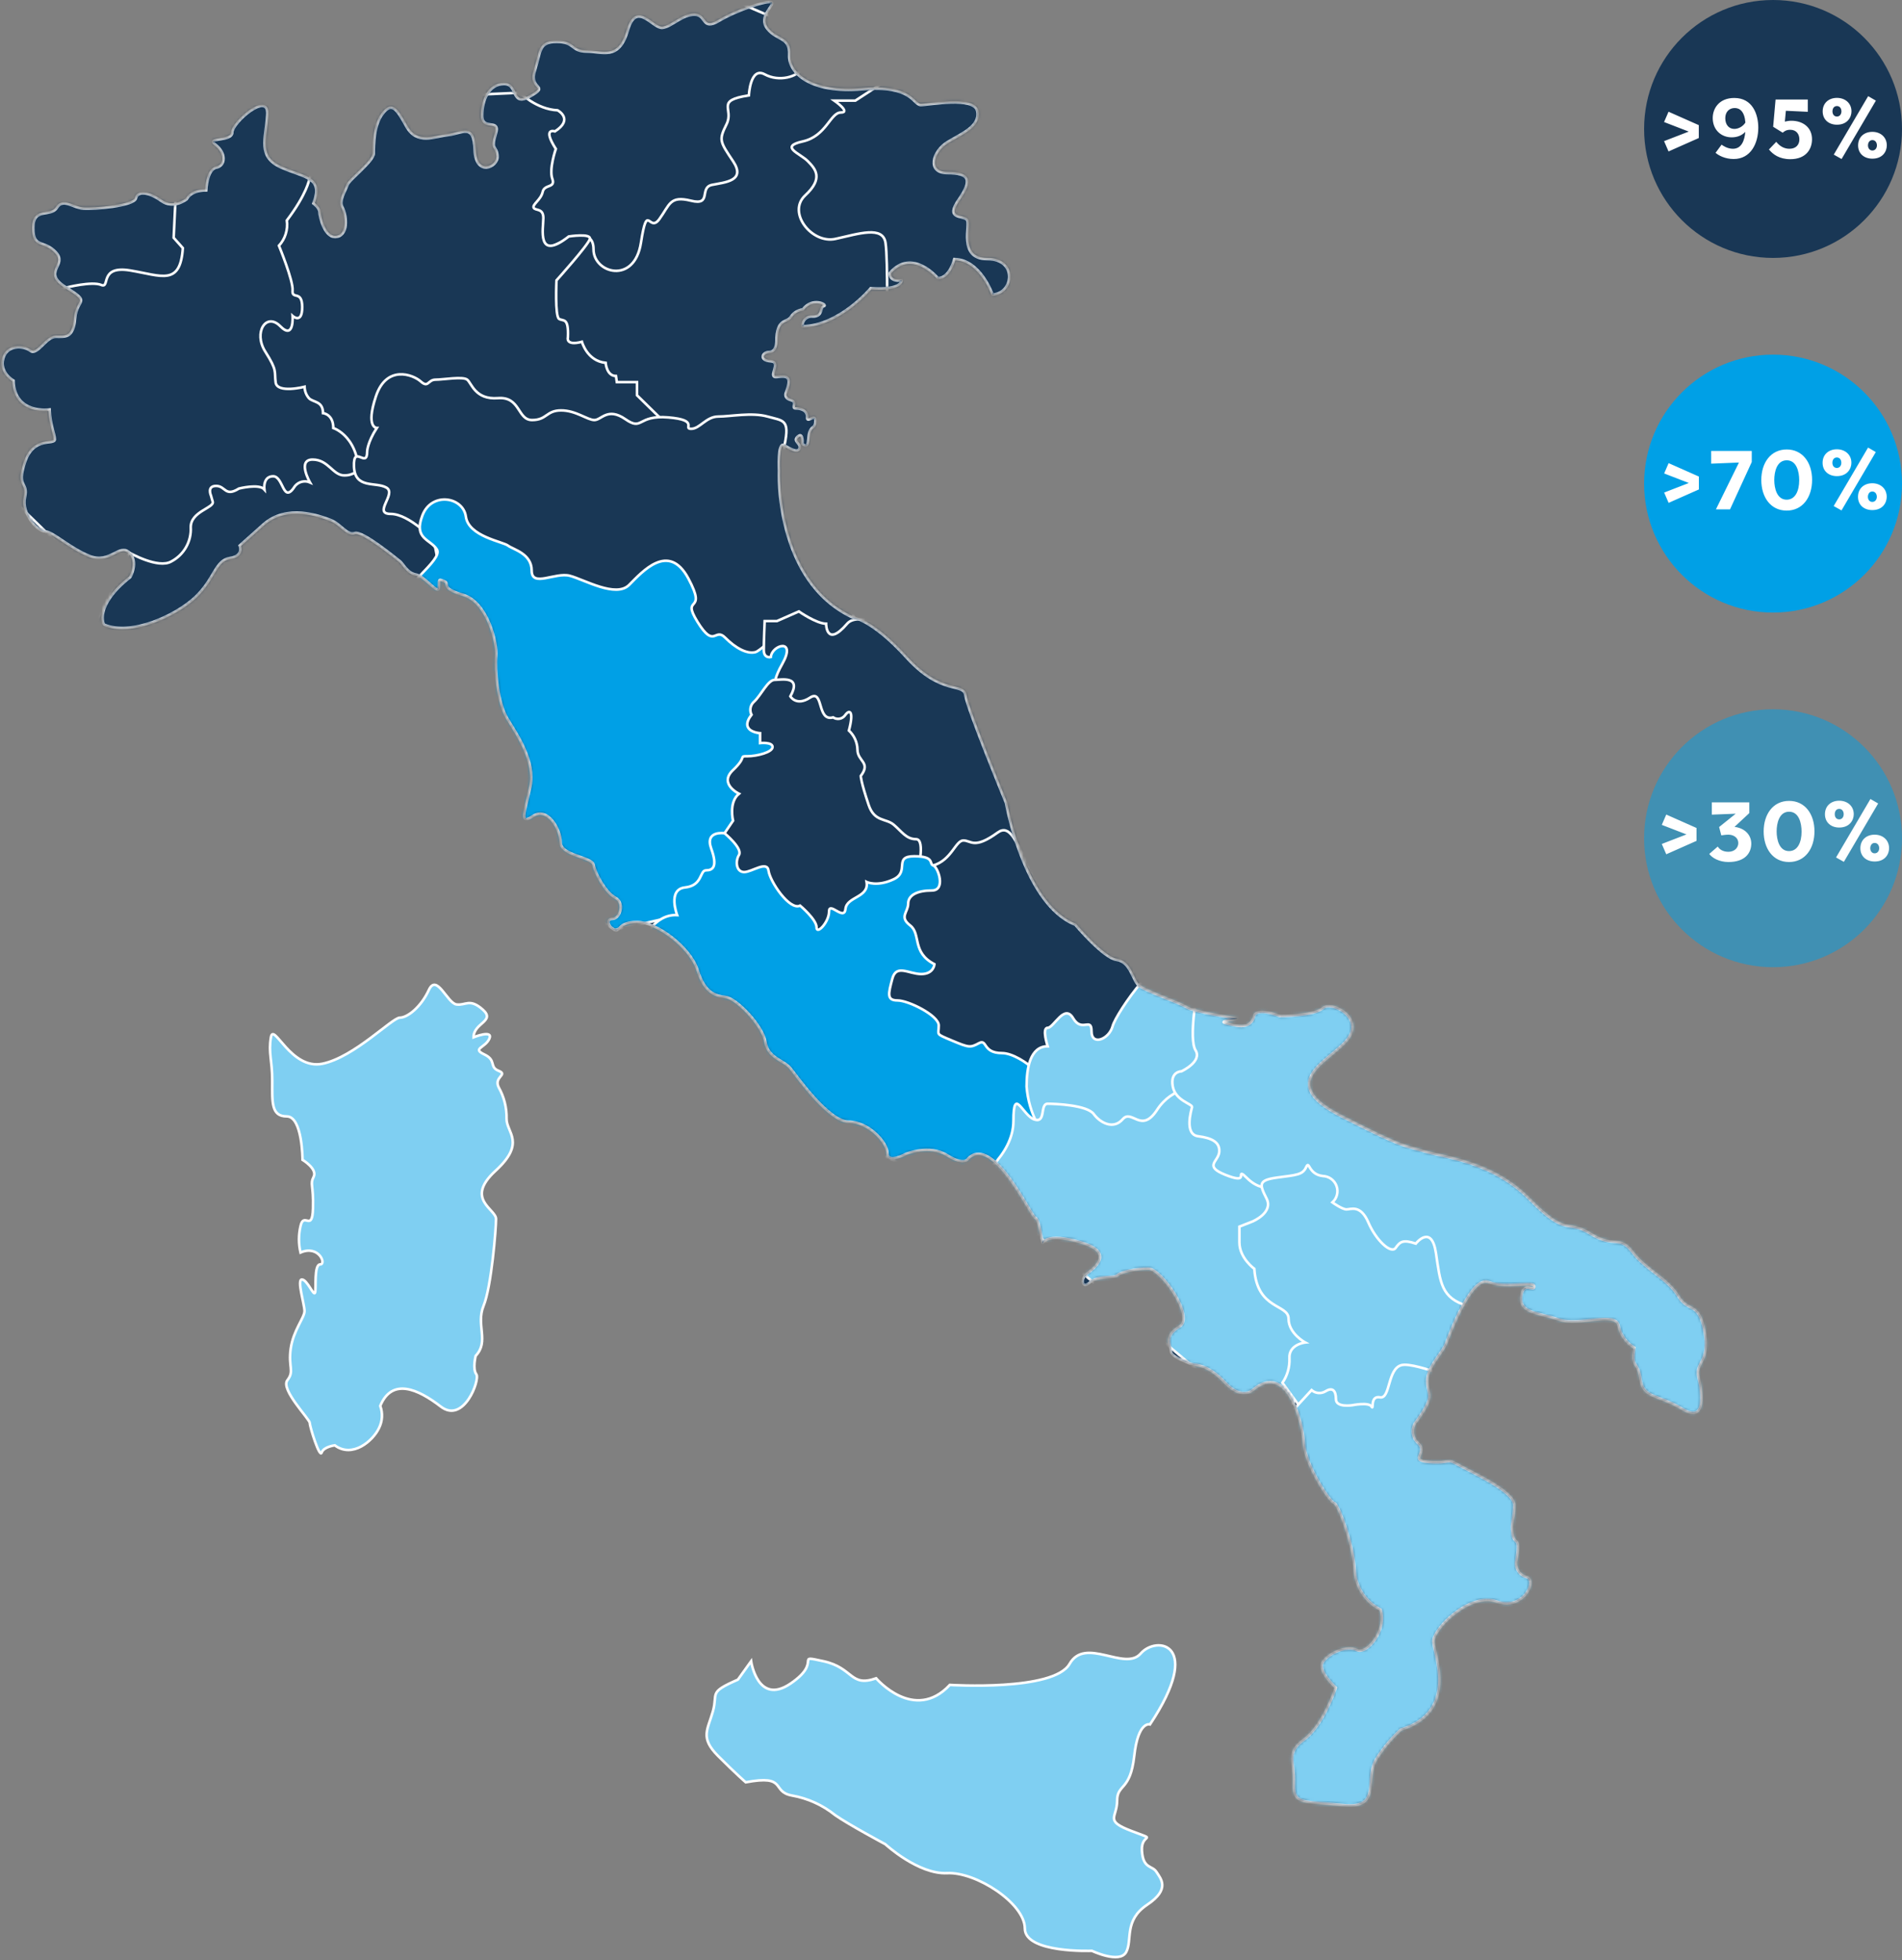
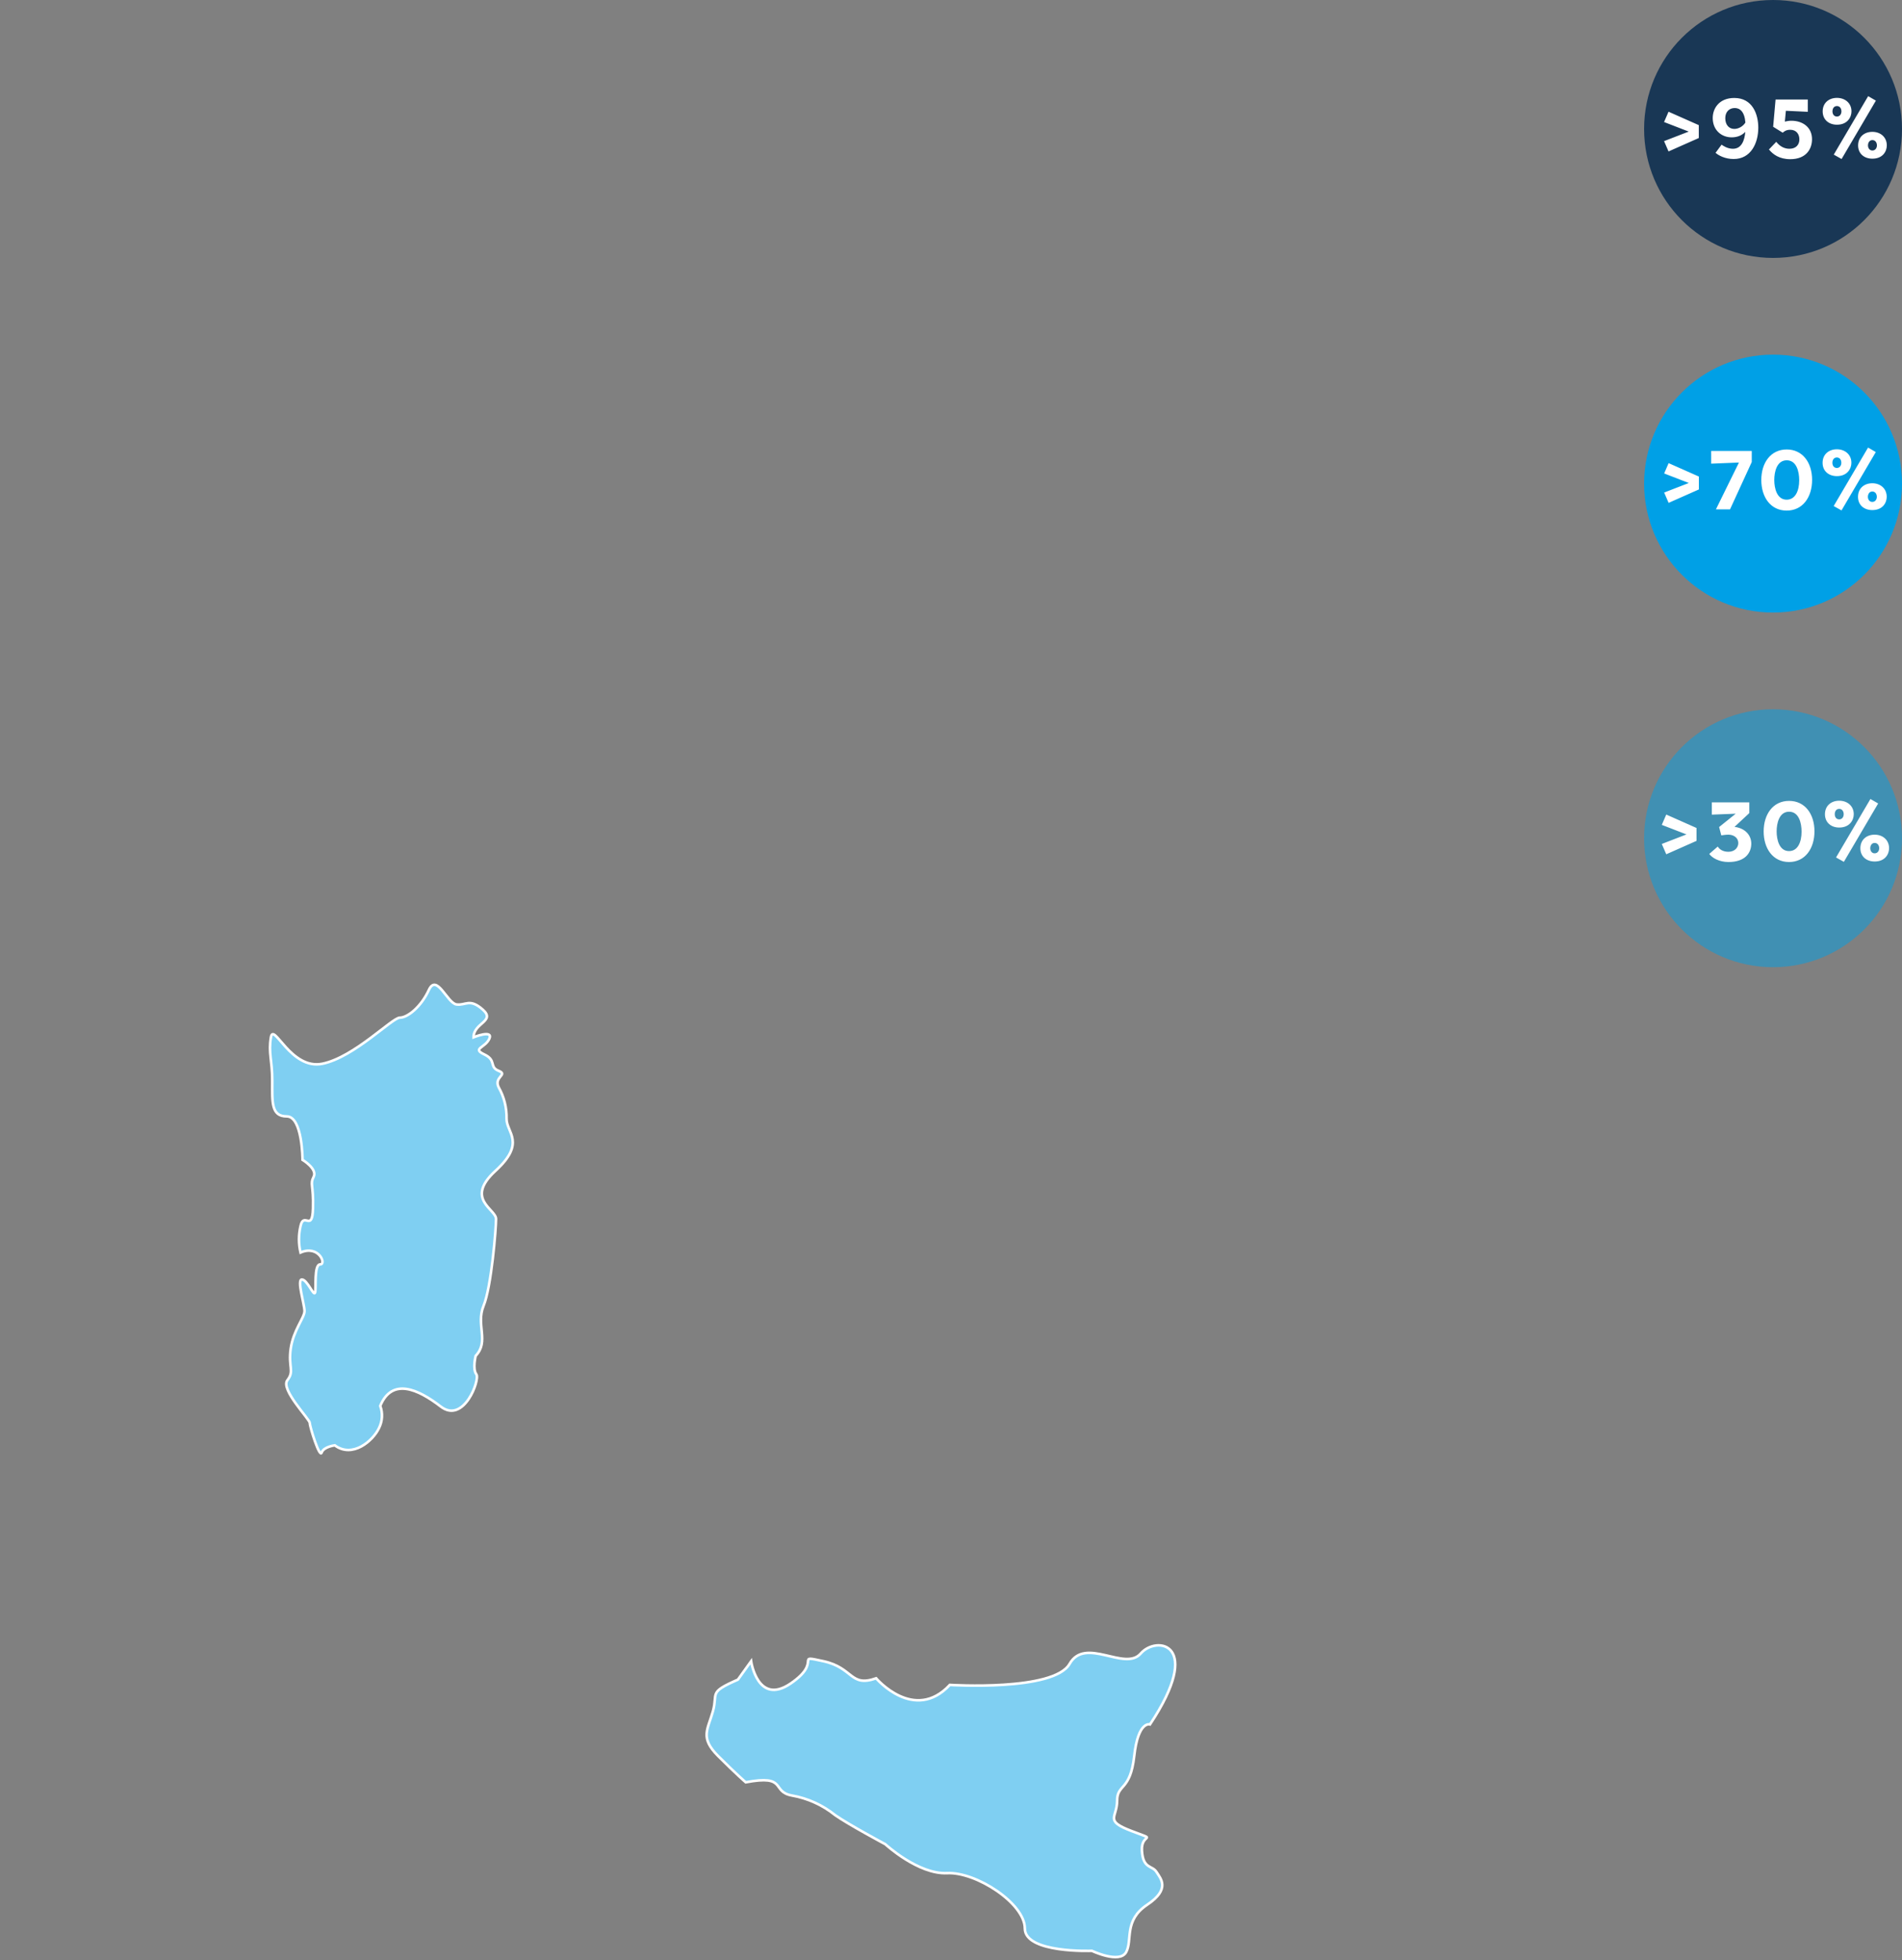
<svg xmlns="http://www.w3.org/2000/svg" xmlns:xlink="http://www.w3.org/1999/xlink" width="590px" height="608px" viewBox="0 0 590 608" version="1.1">
  <rect x="0" y="0" width="590" height="608" fill="#808080" stroke="none" />
  <title>Group 12</title>
  <defs>
-     <path d="M32.224,193.728 C32.224,193.728 29.024,188.016 40.384,179.024 C40.384,179.024 43.12,174.4 40.112,171.408 C37.104,168.416 34.128,174.944 27.872,172.496 C21.616,170.048 16.432,164.864 13.984,164.864 C11.536,164.864 6.64,159.424 7.728,154.256 C8.816,149.088 5.008,151.536 7.728,143.36 C10.448,135.184 16.976,138.192 16.976,136.288 C16.976,134.384 15.616,132.208 15.376,127.04 C15.376,127.04 4.496,128.64 4.176,118.048 C4.176,118.048 -0.176,115.6 0.976,111.248 C2.128,106.896 7.232,107.168 9.408,108.8 C11.584,110.432 14.304,104.448 17.296,104.448 C20.288,104.448 22.752,104.992 23.296,98.72 C23.84,92.448 28.464,94.096 20.576,89.2 C12.688,84.304 21.12,82.4 17.376,78.304 C13.632,74.208 10.304,77.216 10.304,70.688 C10.304,64.16 15.744,67.488 17.648,64.432 C19.552,61.376 22.56,64.432 25.824,64.704 C29.088,64.976 41.616,63.888 42.16,61.504 C42.704,59.12 46.24,59.584 50.048,62.32 C53.856,65.056 57.936,61.776 57.936,61.776 C57.936,61.776 59.024,59.04 63.936,59.04 C63.936,59.04 64.208,52.512 67.136,51.968 C70.064,51.424 70.128,47.344 66.864,44.896 C63.6,42.448 72.032,44.08 72.032,41.088 C72.032,38.096 83.472,28.016 82.928,35.632 C82.384,43.248 79.856,48.64 87.152,51.904 C94.448,55.168 100.48,54.896 97.216,63.104 C97.216,63.104 99.12,64.464 99.12,65.824 C99.12,67.184 100.72,74.256 104.576,73.44 C108.432,72.624 107.296,66.096 106.176,64.192 C105.056,62.288 107.264,59.008 107.776,57.376 C108.288,55.744 115.936,50.032 115.936,47.584 C115.936,45.136 115.936,38.864 118.656,35.328 C121.376,31.792 122.736,33.152 126.016,39.136 C129.296,45.12 134.72,42.336 139.072,41.872 C143.424,41.408 146.976,38.048 147.248,46.496 C147.52,54.944 154.592,51.936 154.32,48.4 C154.048,44.864 152.144,46.8 153.776,41.6 C155.408,36.4 149.552,40.752 149.552,35.84 C149.552,30.928 151.728,26.048 156.352,26.048 C160.976,26.048 158.256,33.392 164.512,29.856 C170.768,26.32 163.968,27.952 165.888,21.968 C167.808,15.984 166.976,12.976 172.688,12.976 C178.4,12.976 177.04,15.968 181.936,15.968 C186.832,15.968 192.016,18.96 194.736,9.44 C197.456,-0.08 202.624,9.168 205.616,8.624 C208.608,8.08 211.616,4.544 215.424,4.544 C219.232,4.544 217.6,9.712 223.04,6.448 C228.48,3.184 238.288,-0.08 239.376,0.736 C240.464,1.552 235.024,5.088 238.016,8.896 C241.008,12.704 245.088,11.344 244.816,17.056 C244.544,22.768 251.632,29.04 267.408,27.68 C283.184,26.32 283.2,32.576 285.648,32.576 C288.096,32.576 302.256,29.808 303.152,34.48 C304.048,39.152 298.528,41.296 293.904,44.08 C289.28,46.864 287.36,53.68 293.904,53.68 C300.448,53.68 301.792,55.584 297.44,61.856 C293.088,68.128 298.528,66.752 299.888,68.112 C301.248,69.472 296.896,80.352 306.288,80.352 C315.68,80.352 314.448,90.976 307.888,91.376 C307.888,91.376 304.208,80.56 296.048,80.352 C296.048,80.352 294.608,86.272 290.944,86.272 C290.944,86.272 282.944,76.672 276.032,84.672 C276.032,84.672 275.632,87.536 279.712,86.928 C279.712,86.928 279.92,90.128 270.112,89.376 C270.112,89.376 260.512,101.008 248.88,101.216 C248.834,100.366 249.161,99.539 249.777,98.951 C250.392,98.364 251.233,98.075 252.08,98.16 C255.552,98.16 254.128,95.296 255.552,94.96 C256.976,94.624 252.08,91.904 249.024,95.984 C247.526,96.159 246.18,96.984 245.344,98.24 C244.128,100.272 240.864,98.432 240.864,105.984 C240.864,105.984 240.864,109.184 238.608,109.184 C236.352,109.184 235.408,111.824 239.024,112.032 C242.64,112.24 237.792,117.344 241.056,116.928 C244.32,116.512 245.76,116.736 243.712,122.032 C243.712,122.032 243.168,123.536 245.312,124.08 C247.456,124.624 245.312,126.672 246.816,126.672 C248.32,126.672 250.496,127.216 250.352,129.392 C250.208,131.568 252.944,128.032 252.944,130.48 C252.944,132.928 251.856,131.968 251.168,133.872 C250.48,135.776 251.168,139.6 248.864,137.696 C248.864,137.696 249.264,133.872 247.488,135.376 C245.712,136.88 248.592,137.552 248.032,139.056 C247.472,140.56 245.312,139.328 243.232,138.096 C241.152,136.864 241.632,146 241.632,146 C241.632,146 240.128,180.016 264.352,191.456 C264.352,191.456 270.352,192 281.232,203.968 C292.112,215.936 298.928,211.6 299.472,215.68 C300.016,219.76 312.064,249.008 312.064,249.008 C312.064,249.008 317.552,280.56 333.552,286.816 C333.552,286.816 342.256,297.168 346.352,297.712 C350.448,298.256 351.248,303.424 352.896,305.328 C354.544,307.232 366.224,311.056 368.128,312.416 C370.032,313.776 383.92,315.952 383.92,315.952 C383.92,315.952 377.664,316.768 380.112,317.312 C382.56,317.856 388,320.032 389.088,314.864 C389.088,314.864 389.904,312.416 396.992,315.136 C396.992,315.136 407.6,315.136 410.32,312.688 C413.04,310.24 423.392,315.68 417.952,322.48 C412.512,329.28 395.36,335.552 416.048,346.16 C436.736,356.768 435.648,355.152 441.648,357.056 C447.648,358.96 462.88,360.048 474.576,372.016 C486.272,383.984 486.016,378.016 493.36,382.64 C500.704,387.264 502.352,382.912 506.432,388.352 C510.512,393.792 517.312,396.528 520.592,401.968 C523.872,407.408 526.848,403.328 528.752,412.848 C530.656,422.368 525.76,422.656 526.848,427.008 C527.936,431.36 529.568,441.712 521.952,437.088 C514.336,432.464 509.696,433.808 508.88,427.824 C508.064,421.84 505.888,424.624 506.976,418.032 C504.454,416.555 502.675,414.078 502.08,411.216 C501.264,406.592 489.824,411.488 483.568,409.312 C477.312,407.136 471.312,407.408 471.856,402.24 C472.4,397.072 475.936,400.88 475.936,399.04 C475.936,397.2 467.232,399.856 461.792,397.68 C456.352,395.504 449.536,414.288 448.448,417.008 C447.36,419.728 442.464,424.352 442.736,428.704 C443.008,433.056 445.184,432.784 439.536,440.688 C438.667,441.624 438.208,442.868 438.259,444.145 C438.31,445.421 438.867,446.624 439.808,447.488 C443.344,450.688 436.608,452.928 443.344,453.472 C450.08,454.016 448.512,452.112 452.32,454.288 C456.128,456.464 469.744,462.464 469.744,466.816 C469.744,471.168 468.656,471.984 469.2,475.792 C469.744,479.6 471.92,475.792 470.288,484.512 C470.109,486.621 471.451,488.561 473.488,489.136 C477.04,489.952 472.672,499.76 464.24,496.768 C455.808,493.776 444.368,505.472 444.64,509.28 C444.912,513.088 452.528,531.056 434.56,536.48 C431.764,539.075 429.298,542.004 427.216,545.2 C422.864,551.456 429.12,561.2 416.608,559.904 C404.096,558.608 401.088,559.904 401.36,553.088 C401.632,546.272 398.64,543.84 404.56,539.488 C410.48,535.136 414.352,523.488 414.352,523.488 C414.352,523.488 408.64,518.32 410.272,515.584 C411.904,512.848 417.904,510.144 420.896,511.776 C423.888,513.408 430.416,505.52 428.24,499.264 C423.631,496.945 420.589,492.364 420.24,487.216 C419.824,478.64 414.928,466.192 413.84,466.192 C412.752,466.192 404.864,454.544 404.448,447.6 C404.032,440.656 399.136,422.288 388.736,431.072 C388.736,431.072 385.264,434.544 379.952,428.816 C374.64,423.088 370.352,423.312 370.352,423.312 C370.352,423.312 363.408,421.264 363.216,419.232 C363.024,417.2 360.96,414.336 365.856,411.472 C370.752,408.608 360.144,393.504 356.256,393.504 C352.368,393.504 347.68,394.528 346.656,395.552 C345.632,396.576 340.528,395.552 338.08,397.792 C335.632,400.032 335.024,396.768 337.056,395.136 C339.088,393.504 346.24,388.608 335.216,385.344 C324.192,382.08 323.376,385.744 323.376,385.744 C323.376,385.744 322.368,377.984 321.136,377.744 C319.904,377.504 308.064,351.6 300.336,359.36 C300.336,359.36 299.312,361.808 293.792,358.336 C288.272,354.864 280.992,357.936 280.992,357.936 C280.992,357.936 275.28,361.136 275.28,357.728 C275.28,354.32 269.36,347.936 263.232,347.936 C257.104,347.936 247.152,333.808 245.168,331.328 C243.184,328.848 238.224,328.272 237.408,323.168 C236.592,318.064 228.416,309.68 225.152,309.28 C221.888,308.88 218.624,308.048 216.368,300.912 C214.112,293.776 203.712,286 197.6,286 C191.488,286 192.496,289.2 190.656,288.448 C188.816,287.696 187.792,284.992 190.032,284.992 C192.272,284.992 193.92,280.08 190.848,278.448 C187.776,276.816 184.528,270.688 184.112,268.24 C183.696,265.792 173.904,265.392 173.904,261.296 C173.904,257.2 169.824,250.096 165.328,253.136 C160.832,256.176 162.88,251.712 164.512,243.952 C166.144,236.192 160.432,227.952 157.376,222.928 C154.32,217.904 153.488,207.408 153.904,203.52 C154.32,199.632 151.248,186.784 143.696,184.544 C136.144,182.304 139.824,181.072 137.776,180.256 C135.728,179.44 136.352,179.84 136.176,182.288 C136,184.736 131.68,178.624 129.024,178.208 C126.368,177.792 124.944,174.736 124.128,174.128 C123.312,173.52 112.496,164.528 110.048,165.344 C107.6,166.16 105.76,162.496 102.48,161.264 C99.2,160.032 89.008,156.16 81.68,162.688 L74.352,169.232 C74.352,169.232 75.776,172.432 71.28,173.104 C66.784,173.776 66.592,179.504 60.672,185.152 C54.752,190.8 40.752,197.408 32.224,193.728 Z" id="path-1" />
-   </defs>
+     </defs>
  <g id="13.-Tecnologia" stroke="none" stroke-width="1" fill="none" fill-rule="evenodd">
    <g id="13.1_La-tecnologia-dei-servizi-EOLO" transform="translate(-388, -1814)">
      <g id="Group-6" transform="translate(223, 532)">
        <g id="Group-12" transform="translate(165, 1282)">
          <g id="Group-7" transform="translate(510, 0)">
            <circle id="Oval" fill="#193755" cx="40" cy="40" r="40" />
            <path d="M7.58,46.973 L16.967,42.813 L16.967,38.813 L7.58,34.653 L6.193,37.853 L13.847,40.813 L6.193,43.773 L7.58,46.973 Z M27.793,49.32 C33.047,49.32 35.42,44.52 35.42,39.587 C35.42,35.533 33.687,30.387 27.98,30.387 C23.367,30.387 21.287,33.533 21.287,36.6 C21.287,40.387 24.033,42.6 27.153,42.6 C29.02,42.6 30.407,41.933 31.393,40.893 C31.18,43.427 30.3,46.147 27.553,46.147 C25.847,46.147 24.46,45.187 24.033,44.867 L22.167,47.4 C23.073,48.2 25.073,49.32 27.793,49.32 Z M27.98,39.987 C26.3,39.987 25.18,38.68 25.18,36.653 C25.18,34.733 26.38,33.507 28.113,33.507 C29.66,33.507 31.153,34.547 31.42,38.013 C30.673,39.24 29.233,39.987 27.98,39.987 Z M45.34,49.373 C50.14,49.373 52.087,46.36 52.087,43.187 C52.087,39.427 49.153,37.453 45.687,37.453 C44.993,37.453 44.3,37.56 43.66,37.72 L43.98,34.36 L50.78,34.68 L50.78,30.867 L40.78,30.867 L40.033,39.32 L42.993,41.16 C43.393,40.813 44.033,40.253 45.313,40.253 C47.26,40.253 48.167,41.64 48.167,43.24 C48.167,44.787 47.207,46.147 45.073,46.147 C43.447,46.147 42.06,45.347 40.993,43.987 L38.727,46.36 C39.953,47.88 41.953,49.373 45.34,49.373 Z M61.26,49.32 L71.9,31.213 L69.5,29.827 L58.833,47.96 L61.26,49.32 Z M59.82,38.68 C63.073,38.68 64.327,36.36 64.327,34.547 C64.327,31.987 62.353,30.36 59.82,30.36 C57.287,30.36 55.393,31.96 55.393,34.547 C55.393,37.107 57.287,38.68 59.82,38.68 Z M59.82,36.147 C58.86,36.147 58.433,35.347 58.433,34.547 C58.433,33.693 58.86,32.893 59.82,32.893 C60.753,32.893 61.207,33.693 61.207,34.547 C61.207,35.347 60.753,36.147 59.82,36.147 Z M70.807,49.213 C74.06,49.213 75.287,46.92 75.287,45.107 C75.287,42.547 73.34,40.893 70.807,40.893 C68.273,40.893 66.38,42.493 66.38,45.107 C66.38,47.667 68.273,49.213 70.807,49.213 Z M70.807,46.68 C69.9,46.68 69.447,45.88 69.447,45.107 C69.447,44.28 69.9,43.453 70.807,43.453 C71.767,43.453 72.22,44.28 72.22,45.107 C72.22,45.88 71.74,46.68 70.807,46.68 Z" id="&gt;95%" fill="#FFFFFF" fill-rule="nonzero" />
          </g>
          <g id="Group-9" transform="translate(510, 110)">
            <circle id="Oval-Copy" fill="#00A0E6" cx="40" cy="40" r="40" />
            <path d="M7.607,45.973 L16.993,41.813 L16.993,37.813 L7.607,33.653 L6.22,36.853 L13.873,39.813 L6.22,42.773 L7.607,45.973 Z M26.647,48 L33.393,33.307 L33.393,29.867 L20.807,29.867 L20.807,33.813 L29.42,33.467 L22.273,48 L26.647,48 Z M44.22,48.373 C49.207,48.373 52.113,44.213 52.113,38.853 C52.113,33.493 49.18,29.413 44.247,29.413 C39.233,29.413 36.353,33.6 36.353,38.88 C36.353,44.16 39.207,48.373 44.22,48.373 Z M44.22,44.987 C41.207,44.987 40.38,41.467 40.38,38.88 C40.38,36.427 41.127,32.773 44.247,32.773 C47.287,32.773 48.113,36.267 48.113,38.96 C48.113,42.187 46.94,44.987 44.22,44.987 Z M61.233,48.32 L71.873,30.213 L69.473,28.827 L58.807,46.96 L61.233,48.32 Z M59.793,37.68 C63.047,37.68 64.3,35.36 64.3,33.547 C64.3,30.987 62.327,29.36 59.793,29.36 C57.26,29.36 55.367,30.96 55.367,33.547 C55.367,36.107 57.26,37.68 59.793,37.68 Z M59.793,35.147 C58.833,35.147 58.407,34.347 58.407,33.547 C58.407,32.693 58.833,31.893 59.793,31.893 C60.727,31.893 61.18,32.693 61.18,33.547 C61.18,34.347 60.727,35.147 59.793,35.147 Z M70.78,48.213 C74.033,48.213 75.26,45.92 75.26,44.107 C75.26,41.547 73.313,39.893 70.78,39.893 C68.247,39.893 66.353,41.493 66.353,44.107 C66.353,46.667 68.247,48.213 70.78,48.213 Z M70.78,45.68 C69.873,45.68 69.42,44.88 69.42,44.107 C69.42,43.28 69.873,42.453 70.78,42.453 C71.74,42.453 72.193,43.28 72.193,44.107 C72.193,44.88 71.713,45.68 70.78,45.68 Z" id="&gt;70%" fill="#FFFFFF" fill-rule="nonzero" />
          </g>
          <g id="Group-10" transform="translate(510, 220)">
            <circle id="Oval-Copy-2" fill="#00A0E6" opacity="0.5" cx="40" cy="40" r="40" />
            <path d="M6.873,44.973 L16.26,40.813 L16.26,36.813 L6.873,32.653 L5.487,35.853 L13.14,38.813 L5.487,41.773 L6.873,44.973 Z M26.153,47.373 C31.487,47.373 33.247,44.413 33.247,41.667 C33.247,39.08 31.38,36.893 28.047,36.467 L32.633,32.2 L32.633,28.867 L21.007,28.867 L21.007,32.68 L28.42,32.387 L23.273,36.52 L23.94,39.107 C24.5,39.053 25.247,38.893 26.153,38.893 C27.86,38.893 29.22,39.907 29.22,41.48 C29.22,42.92 28.073,44.2 26.153,44.2 C24.393,44.2 23.38,43.427 22.847,42.573 L20.207,44.867 C21.06,46.067 23.273,47.373 26.153,47.373 Z M44.953,47.373 C49.94,47.373 52.847,43.213 52.847,37.853 C52.847,32.493 49.913,28.413 44.98,28.413 C39.967,28.413 37.087,32.6 37.087,37.88 C37.087,43.16 39.94,47.373 44.953,47.373 Z M44.953,43.987 C41.94,43.987 41.113,40.467 41.113,37.88 C41.113,35.427 41.86,31.773 44.98,31.773 C48.02,31.773 48.847,35.267 48.847,37.96 C48.847,41.187 47.673,43.987 44.953,43.987 Z M61.967,47.32 L72.607,29.213 L70.207,27.827 L59.54,45.96 L61.967,47.32 Z M60.527,36.68 C63.78,36.68 65.033,34.36 65.033,32.547 C65.033,29.987 63.06,28.36 60.527,28.36 C57.993,28.36 56.1,29.96 56.1,32.547 C56.1,35.107 57.993,36.68 60.527,36.68 Z M60.527,34.147 C59.567,34.147 59.14,33.347 59.14,32.547 C59.14,31.693 59.567,30.893 60.527,30.893 C61.46,30.893 61.913,31.693 61.913,32.547 C61.913,33.347 61.46,34.147 60.527,34.147 Z M71.513,47.213 C74.767,47.213 75.993,44.92 75.993,43.107 C75.993,40.547 74.047,38.893 71.513,38.893 C68.98,38.893 67.087,40.493 67.087,43.107 C67.087,45.667 68.98,47.213 71.513,47.213 Z M71.513,44.68 C70.607,44.68 70.153,43.88 70.153,43.107 C70.153,42.28 70.607,41.453 71.513,41.453 C72.473,41.453 72.927,42.28 72.927,43.107 C72.927,43.88 72.447,44.68 71.513,44.68 Z" id="&gt;30%" fill="#FFFFFF" fill-rule="nonzero" />
          </g>
          <g id="Group-11">
            <path d="M93.84,359.744 C93.84,359.744 93.84,346.272 88.944,346.272 C84.048,346.272 84.448,341.776 84.448,335.248 C84.448,328.72 83.216,326.672 84.032,321.76 C84.848,316.848 90.16,331.968 100.032,329.936 C109.904,327.904 121.664,315.648 124.032,315.648 C126.4,315.648 130.576,312.368 133.024,307.072 C135.472,301.776 138.736,311.152 141.6,311.552 C144.464,311.952 145.68,309.52 149.76,313.152 C153.84,316.784 146.896,317.248 146.896,321.728 C146.896,321.728 153.024,319.28 151.808,322.144 C150.592,325.008 146.288,325.2 150.208,327.04 C154.128,328.88 151.632,330.928 154.688,332.144 C157.744,333.36 153.088,333.984 154.688,337.248 C156.379,340.235 157.225,343.625 157.136,347.056 C157.136,351.344 163.264,354.4 153.68,363.184 C144.096,371.968 153.872,375.024 153.872,378.08 C153.872,381.136 152.448,399.104 150,405.024 C147.552,410.944 151.84,416.048 147.552,420.544 C147.552,420.544 146.528,424.624 147.76,426.256 C148.992,427.888 143.872,441.776 136.72,436.272 C129.568,430.768 121.616,427.28 117.952,436.064 C118.794,438.334 118.643,440.854 117.536,443.008 C115.696,446.88 109.376,452.4 103.856,448.304 C103.856,448.304 100.384,448.72 99.776,450.56 C99.168,452.4 96.096,442.56 96.096,441.376 C96.096,440.192 86.912,430.96 89.152,428.096 C91.392,425.232 89.36,424.016 90.176,418.304 C90.992,412.592 94.464,408.704 94.464,406.656 C94.464,404.608 92.016,396.864 93.648,396.864 C95.28,396.864 97.328,402.176 97.728,400.944 C98.128,399.712 97.328,392.176 99.328,392.176 C101.328,392.176 98.928,386.048 93.216,388.496 C92.588,385.807 92.588,383.009 93.216,380.32 C94.224,375.632 96.88,382.368 97.088,374.816 C97.296,367.264 96.064,367.472 97.296,365.008 C98.528,362.544 93.84,359.744 93.84,359.744 Z" id="Path" stroke="#FFFFFF" stroke-width="0.8" fill="#7FCFF2" fill-rule="nonzero" />
            <path d="M356.736,534.864 C356.736,534.864 353.056,533.632 351.84,544.656 C350.624,555.68 346.528,553.232 346.528,558.544 C346.528,563.856 342.448,564.672 351.024,567.936 C359.6,571.2 353.872,568.336 354.224,574.048 C354.576,579.76 357.424,578.544 358.72,580.592 C360.016,582.64 363.2,585.904 355.856,590.8 C348.512,595.696 351.36,601.824 349.328,605.504 C347.296,609.184 338.704,605.088 338.704,605.088 C338.704,605.088 317.904,605.904 317.904,598.144 C317.904,590.384 302.8,580.544 293.808,580.992 C284.816,581.44 274.608,572.016 274.608,572.016 C274.608,572.016 263.168,565.888 259.088,563.024 C255.189,559.876 250.553,557.772 245.616,556.912 C239.072,555.68 244.384,550.368 231.328,552.816 C231.328,552.816 228.464,550.368 222.752,544.656 C217.04,538.944 219.552,536.496 221.152,530.768 C222.752,525.04 219.552,525.056 228.896,520.976 L232.992,515.264 C232.992,515.264 235.024,529.136 245.232,522.192 C255.44,515.248 246.048,513.216 255.44,515.264 C264.832,517.312 263.616,523.424 271.776,520.56 C271.776,520.56 283.616,534.448 294.64,522.608 C294.64,522.608 326.896,524.656 331.792,516.08 C336.688,507.504 348.944,518.528 353.84,512.88 C358.736,507.232 373.552,509.536 356.736,534.864 Z" id="Path" stroke="#FFFFFF" stroke-width="0.8" fill="#7FCFF2" fill-rule="nonzero" />
            <mask id="mask-2" fill="white">
              <use xlink:href="#path-1" />
            </mask>
            <use id="Mask" fill="#193755" fill-rule="nonzero" xlink:href="#path-1" />
            <g mask="url(#mask-2)">
              <g transform="translate(-11.2, -8)">
                <g id="Group" stroke="none" stroke-width="1" fill-rule="evenodd">
-                   <polygon id="Path" stroke="#FFFFFF" stroke-width="0.8" fill="#193755" fill-rule="nonzero" points="276.16 24.928 251.248 48.608 253.296 70.656 265.952 90.256 297.392 112.304 323.536 105.36 338.224 72.288 333.328 29.824" />
-                   <polygon id="Path" stroke="#FFFFFF" stroke-width="0.8" fill="#193755" fill-rule="nonzero" points="156.928 25.328 163.056 83.728 195.728 103.728 228.8 76.368 251.248 48.608 268.4 20.848 220.64 0.432 153.264 19.616" />
                  <path d="M186.736,82.496 C186.736,82.496 195.312,78 195.312,85.36 C195.312,92.72 207.984,96.384 210.016,83.312 C212.048,70.24 212.464,80.464 215.728,75.968 C218.992,71.472 218.928,68.608 225.536,70.256 C232.144,71.904 227.984,66.16 232.064,65.344 C236.144,64.528 242.688,64.128 238.592,58 C234.496,51.872 234.112,51.472 236.56,46.56 C239.008,41.648 232.88,39.216 243.504,37.584 C243.504,37.584 243.904,28.608 248.4,31.056 C252.896,33.504 258.608,31.872 260.24,29.008 C261.872,26.144 294.128,27.776 294.128,27.776 L276.528,39.216 L270,39.216 C270,39.216 275.296,42.896 272.032,42.896 C268.768,42.896 267.536,50.24 260.192,51.872 C252.848,53.504 259.376,55.552 261.792,58 C264.208,60.448 266.688,63.312 260.976,68.608 C255.264,73.904 263.024,83.728 270.368,82.096 C277.712,80.464 285.072,78 285.888,83.312 C286.704,88.624 286.288,111.488 286.288,111.488 L267.504,129.088 L264.752,156.4 L196.96,160.08 L160.608,93.936 L186.736,82.496 Z" id="Path" stroke="#FFFFFF" stroke-width="0.8" fill="#193755" fill-rule="nonzero" />
                  <path d="M172.448,36.768 C172.448,36.768 177.632,41.936 184.16,42.208 C184.16,42.208 189.328,44.928 183.344,48.752 C183.344,48.752 179.264,47.376 183.616,54.192 C183.616,54.192 181.44,60.448 182.528,63.44 C183.616,66.432 180.08,65.04 179.536,67.52 C178.992,70 176.256,71.408 176.752,72.432 C177.248,73.456 179.744,72.432 179.744,75.632 C179.744,78.832 177.568,89.232 187.632,81.344 C187.632,81.344 194.704,80.256 194.16,82.16 C193.616,84.064 183.824,94.96 183.824,94.96 C183.824,94.96 183.28,106.16 184.64,106.928 C186,107.696 187.632,106.384 187.36,112.656 C187.36,112.656 186.544,115.376 191.712,114.016 C191.712,114.016 193.312,120 199.072,120.544 C199.072,120.544 199.344,124.624 202.272,124.624 L202.544,126.528 L208.8,126.528 L208.8,130.608 L220.24,141.808 L130.944,159.232 L80.048,130.432 L82.768,73.28 L109.968,39.52 L172.448,36.768 Z" id="Path" stroke="#FFFFFF" stroke-width="0.8" fill="#193755" fill-rule="nonzero" />
                  <path d="M15.392,99.92 L71.392,99.92 L71.936,53.104 L36.624,50.928 C36.624,50.928 0.144,61.808 15.392,99.92 Z" id="Path" stroke="#FFFFFF" stroke-width="0.8" fill="#193755" fill-rule="nonzero" />
                  <path d="M31.728,97.2 C31.728,97.2 39.728,95.152 42.608,96.384 C45.488,97.616 41.792,90.256 51.584,91.888 C61.376,93.52 67.104,96.784 67.92,84.944 L65.072,81.744 L65.888,64.592 L83.856,25.328 L112.432,46.976 L107.12,63.712 C107.12,63.712 106.352,68.208 100.176,76.368 C100.576,79.216 99.677,82.093 97.728,84.208 C97.728,84.208 102.224,95.104 101.952,98.096 C101.68,101.088 104.944,97.824 104.944,103.264 C104.944,108.704 101.952,105.984 101.952,105.984 C101.952,105.984 102.496,113.616 98.144,109.184 C93.792,104.752 89.696,111.104 93.504,117.088 C97.312,123.072 96.24,123.072 96.704,126.608 C97.168,130.144 105.68,127.968 105.68,127.968 C105.708,129.274 106.188,130.53 107.04,131.52 C108.4,132.88 111.392,132.336 111.392,136.144 C111.392,136.144 114.592,136.416 114.592,140.768 C114.592,140.768 123.296,143.488 122.48,157.376 C121.664,171.264 44.08,191.12 44.08,191.12 L0.416,148.64 L3.616,107.536 L31.728,97.2 Z" id="Path" stroke="#FFFFFF" stroke-width="0.8" fill="#193755" fill-rule="nonzero" />
                  <path d="M51.312,179.408 C51.312,179.408 60.304,184.576 64.384,182.128 C68.283,180.06 70.62,175.91 70.368,171.504 C70.368,166.608 77.728,165.52 77.184,163.616 L76.64,161.712 C76.64,161.712 75.28,158.72 78.24,158.72 C81.2,158.72 80.96,162.256 85.312,159.536 C85.312,159.536 91.568,157.936 93.2,159.808 C93.2,159.808 92.656,155.728 95.936,155.728 C99.216,155.728 98.928,164.704 102.736,158.72 C103.872,157.382 105.747,156.941 107.36,157.632 C107.36,157.632 103.28,150.544 108.176,150.544 C113.072,150.544 114.432,155.456 117.984,155.456 C121.536,155.456 120.704,153.552 127.232,154.096 C133.76,154.64 149.632,167.968 149.632,167.968 L164.608,186.48 L158.624,205.264 L82.944,200.368 L57.904,212.336 L38.032,207.168 L51.312,179.408 Z" id="Path" stroke="#FFFFFF" stroke-width="0.8" fill="#193755" fill-rule="nonzero" />
-                   <path d="M145.776,175.6 C145.776,175.6 138.16,167.408 132.432,167.408 C126.704,167.408 134.336,161.152 131.072,159.248 C127.808,157.344 121.28,159.792 121.008,152.72 C120.736,145.648 125.088,153.536 125.088,148.08 C125.088,148.08 125.088,145.36 128.08,140.736 C128.08,140.736 124.544,140.736 127.808,130.928 C131.072,121.12 139.248,124.128 141.696,126.304 C144.144,128.48 143.872,125.76 146.32,125.76 C148.768,125.76 154.752,124.672 156.128,125.76 C157.504,126.848 158.576,132.032 165.648,131.488 C172.72,130.944 171.632,138.288 176.256,138.288 C180.88,138.288 180.624,135.296 185.248,135.296 C189.872,135.296 193.408,138.288 195.584,138.288 C197.76,138.288 199.68,134.208 205.184,138.016 C210.688,141.824 208.72,136.656 218.528,137.472 C228.336,138.288 222.88,141.008 225.6,141.008 C228.32,141.008 230.224,137.2 234.032,137.2 C237.84,137.2 244.384,135.84 249.28,137.2 C254.176,138.56 256.224,138.016 254.592,145.904 C252.96,153.792 269.152,182.384 269.152,182.384 L284.4,219.68 L256.432,223.968 L204.912,231.104 L150.88,201.712 L145.776,175.6 Z" id="Path" stroke="#FFFFFF" stroke-width="0.8" fill="#193755" fill-rule="nonzero" />
                  <path d="M150.816,201.728 C150.816,201.728 140.24,197.344 137.376,194.08 C134.512,190.816 148.768,181.712 146.736,178.448 C144.704,175.184 139.376,175.248 142.24,167.84 C145.104,160.432 154.896,162.112 155.712,168.24 C156.528,174.368 167.152,176 168.784,177.232 C170.416,178.464 176.128,179.68 176.128,184.992 C176.128,190.304 183.472,185.392 187.968,186.592 C192.464,187.792 202.256,193.52 206.336,189.44 C210.416,185.36 218.592,175.968 224.72,187.408 C230.848,198.848 222.272,192.304 227.568,200.88 C232.864,209.456 232.88,202.48 236.144,205.776 C239.408,209.072 242.96,210.944 245.536,210.272 C248.112,209.6 260.656,195.168 261.872,205.376 C263.088,215.584 252.48,262.976 252.48,262.976 L236.144,288.704 L201.856,296.448 L157.344,267.472 L150.816,201.728 Z" id="Path" stroke="#FFFFFF" stroke-width="0.8" fill="#00A0E6" fill-rule="nonzero" />
                  <path d="M253.024,222.144 C253.024,222.144 249.216,222.144 253.84,213.968 C258.464,205.792 250.64,207.984 250.304,211.792 C250.304,211.792 248.128,212.336 248.128,209.616 C248.128,206.896 248.4,200.64 248.4,200.64 L252.208,200.64 L259.008,197.648 C259.008,197.648 264.464,201.456 267.456,201.456 C267.456,201.456 267.456,209.072 273.984,201.456 C280.512,193.84 317.808,220.208 317.808,220.208 L335.776,268.656 L302.576,289.616 L270.448,266.752 L253.024,222.144 Z" id="Path" stroke="#FFFFFF" stroke-width="0.8" fill="#193755" fill-rule="nonzero" />
                  <path d="M235.952,266.448 L238.592,262.56 C238.592,262.56 237.168,256.848 240.432,254.192 C240.432,254.192 234.032,251.136 238.592,246.848 C243.152,242.56 240.192,242.56 243.088,242.56 C245.984,242.56 250.848,241.328 250.848,239.696 C250.848,238.064 246.976,238.48 246.976,238.48 L246.976,235.408 C246.976,235.408 240.24,235.008 244.32,229.696 C243.616,228.311 243.953,226.624 245.136,225.616 C247.168,223.776 249.424,218.88 251.456,218.88 C253.488,218.88 260.032,217.44 256.368,223.984 C256.368,223.984 258.192,227.184 262.48,224.384 C266.768,221.584 264.528,231.936 269.632,230.512 C270.825,231.323 272.444,231.056 273.312,229.904 C274.736,227.856 276.16,228.464 274.528,234.592 C276.177,236.126 277.135,238.261 277.184,240.512 C277.184,244.192 281.472,244.4 278.208,248.688 C278.208,248.688 278.208,250.4 280.656,257.664 C282.432,262.976 285.968,261.744 288.416,263.792 C290.864,265.84 292.288,268.288 295.36,268.288 C298.432,268.288 295.76,278.896 295.76,278.896 L271.472,300.944 L249.632,295.408 L236.144,273.152 L235.952,266.448 Z" id="Path" stroke="#FFFFFF" stroke-width="0.8" fill="#193755" fill-rule="nonzero" />
                  <path d="M294.544,280.528 C294.544,280.528 294.944,278.08 300.656,276.448 C306.368,274.816 307.6,268.688 310.048,268.688 C312.496,268.688 313.328,271.552 320.672,266.24 C328.016,260.928 328.016,286.656 348.432,293.6 C368.848,300.544 382.32,326.256 366.816,335.2 C351.312,344.144 310.816,338.4 310.816,338.4 C310.816,338.4 280.192,323.296 280.608,311.456 C281.024,299.616 294.544,280.528 294.544,280.528 Z" id="Path" stroke="#FFFFFF" stroke-width="0.8" fill="#193755" fill-rule="nonzero" />
                  <path d="M210.432,300.208 C210.432,300.208 213.904,291.424 221.248,291.84 C221.248,291.84 218.176,283.84 223.696,283.264 C229.216,282.688 228.192,277.952 230.224,277.952 C232.256,277.952 233.904,276.944 231.824,271.216 C229.744,265.488 235.952,266.448 235.952,266.448 C235.952,266.448 241.664,271.136 240.432,273.184 C239.2,275.232 239.616,278.496 242.032,278.496 C244.448,278.496 249.184,274.816 249.6,278.08 C250.016,281.344 256.128,290.528 259.392,288.896 C259.392,288.896 264.496,293.184 264.496,295.632 C264.496,298.08 268.368,294.032 268.368,290.736 C268.368,287.44 273.072,293.808 273.472,289.92 C273.872,286.032 280.832,286.448 280.016,281.552 C280.016,281.552 283.216,283.152 288.384,280.736 C293.552,278.32 288.176,273.584 294.784,273.584 C301.392,273.584 299.28,276.032 300.704,276.448 C302.128,276.864 304.752,284.208 300.256,284.208 C295.76,284.208 292.912,285.632 292.912,288.288 C292.912,290.944 290.048,292.368 293.52,295.024 C296.992,297.68 293.92,303.392 301.072,307.072 C301.072,307.072 300.864,310.128 296.992,310.128 C293.12,310.128 289.232,306.928 288,311.568 C286.768,316.208 286.176,318.304 289.6,318.304 C293.024,318.304 302.4,322.992 302.4,326.064 C302.4,329.136 301.184,328.512 306.496,330.752 C311.808,332.992 312.208,332.992 314.864,331.568 C317.52,330.144 315.872,334.64 322,334.64 C328.128,334.64 339.76,345.04 338.544,351.168 C337.328,357.296 311.792,378.368 311.792,378.368 L230.544,342.24 L210.432,300.208 Z" id="Path" stroke="#FFFFFF" stroke-width="0.8" fill="#00A0E6" fill-rule="nonzero" />
                  <path d="M333.744,358.112 C333.744,358.112 333.424,357.536 332.96,356.592 C331.093,353.002 329.966,349.074 329.648,345.04 C329.648,339.328 330.736,332.528 336.192,332.528 C336.192,332.528 334.288,326.8 336.192,326.8 C338.096,326.8 341.36,319.184 344.08,323.808 C346.8,328.432 349.792,323.264 349.792,327.888 C349.792,332.512 355.248,330.352 356.336,326.288 C357.424,322.224 372.112,300.688 378.384,305.056 C384.656,309.424 390.352,345.616 390.352,345.616 L375.664,365.488 L333.744,358.112 Z" id="Path" stroke="#FFFFFF" stroke-width="0.8" fill="#7FCFF2" fill-rule="nonzero" />
                  <path d="M313.328,374.448 C313.328,374.448 325.568,366.688 325.568,355.664 C325.568,344.64 328.432,354.064 332.096,355.248 C335.76,356.432 333.696,350.352 336.192,350.352 C338.688,350.352 348.432,350.768 350.48,353.552 C352.528,356.336 356.608,358.448 359.456,355.152 C362.304,351.856 365.184,359.792 370.08,352.304 C374.976,344.816 382.736,344.944 383.952,346.576 C385.168,348.208 419.952,391.184 419.952,391.184 L438.672,421.808 L403.152,450.384 L313.328,374.448 Z" id="Path" stroke="#FFFFFF" stroke-width="0.8" fill="#7FCFF2" fill-rule="nonzero" />
                  <path d="M382.592,315.232 C382.592,315.232 379.872,330.208 382.048,333.744 C384.224,337.28 377.696,340.288 377.696,340.288 C377.696,340.288 374.16,340.288 374.976,344.912 C375.792,349.536 381.232,350.352 380.96,351.44 C380.688,352.528 378.512,359.888 382.864,360.432 C387.216,360.976 389.68,362.336 389.408,365.328 C389.136,368.32 384.512,369.68 391.312,372.4 C398.112,375.12 395.392,371.856 396.48,372.128 C397.568,372.4 400.288,377.296 406.08,376.208 C411.872,375.12 463.776,419.488 463.776,419.488 L499.168,426.304 C499.168,426.304 533.472,472.848 544.896,448.624 C556.32,424.4 514.144,365.6 514.144,365.6 L441.456,326.4 L421.856,307.344 L382.592,315.232 Z" id="Path" stroke="#FFFFFF" stroke-width="0.8" fill="#7FCFF2" fill-rule="nonzero" />
-                   <path d="M409.008,436.912 C410.537,434.675 411.3,432.003 411.184,429.296 C410.912,424.944 416.08,424.4 416.08,424.4 C416.08,424.4 410.912,421.664 410.912,417.04 C410.912,412.416 401.104,414.32 400.288,401.536 C400.288,401.536 395.664,398.256 395.664,393.36 L395.664,388.464 L399.744,386.864 C399.744,386.864 406.288,384.144 404.096,379.776 C401.904,375.408 401.376,374.064 407.376,373.248 C413.376,372.432 415.264,372.432 416.352,370.048 C417.44,367.664 416.896,372.224 421.52,372.768 C423.437,372.824 425.126,374.042 425.784,375.843 C426.443,377.643 425.939,379.664 424.512,380.944 C424.512,380.944 427.52,383.12 428.88,383.12 C430.24,383.12 433.232,381.52 435.68,387.2 C438.128,392.88 442.752,396.992 444.112,395.088 C445.472,393.184 446.304,392.368 450.384,393.728 C450.384,393.728 455.28,387.472 456.64,396.72 C458,405.968 458.24,410.608 466.432,413.056 C474.624,415.504 459.36,443.824 459.36,443.824 L439.152,447.264 L418.736,450.256 L409.008,436.912 Z" id="Path" stroke="#FFFFFF" stroke-width="0.8" fill="#7FCFF2" fill-rule="nonzero" />
-                   <path d="M406.624,451.616 L418.048,439.168 C419.242,440.211 420.97,440.372 422.336,439.568 C424.592,438.144 425.616,439.36 425.616,442.016 C425.616,444.672 430.704,443.856 430.704,443.856 C430.704,443.856 435.808,442.832 436.64,444.272 C437.472,445.712 436.016,440.8 439.28,441.408 C442.544,442.016 441.536,432.432 446.016,431.408 C450.496,430.384 468.416,438.144 468.416,438.144 L500.416,483.728 L482.992,537.088 L445.968,576.288 L393.712,570.848 L409.552,479.408 L406.624,451.616 Z" id="Path" stroke="#FFFFFF" stroke-width="0.8" fill="#7FCFF2" fill-rule="nonzero" />
+                   <path d="M409.008,436.912 C410.537,434.675 411.3,432.003 411.184,429.296 C410.912,424.944 416.08,424.4 416.08,424.4 C416.08,424.4 410.912,421.664 410.912,417.04 C410.912,412.416 401.104,414.32 400.288,401.536 C400.288,401.536 395.664,398.256 395.664,393.36 L395.664,388.464 L399.744,386.864 C399.744,386.864 406.288,384.144 404.096,379.776 C401.904,375.408 401.376,374.064 407.376,373.248 C413.376,372.432 415.264,372.432 416.352,370.048 C417.44,367.664 416.896,372.224 421.52,372.768 C423.437,372.824 425.126,374.042 425.784,375.843 C426.443,377.643 425.939,379.664 424.512,380.944 C424.512,380.944 427.52,383.12 428.88,383.12 C430.24,383.12 433.232,381.52 435.68,387.2 C438.128,392.88 442.752,396.992 444.112,395.088 C445.472,393.184 446.304,392.368 450.384,393.728 C458,405.968 458.24,410.608 466.432,413.056 C474.624,415.504 459.36,443.824 459.36,443.824 L439.152,447.264 L418.736,450.256 L409.008,436.912 Z" id="Path" stroke="#FFFFFF" stroke-width="0.8" fill="#7FCFF2" fill-rule="nonzero" />
                </g>
                <path d="M43.424,201.728 C43.424,201.728 40.224,196.016 51.584,187.024 C51.584,187.024 54.32,182.4 51.312,179.408 C48.304,176.416 45.328,182.944 39.072,180.496 C32.816,178.048 27.632,172.864 25.184,172.864 C22.736,172.864 17.84,167.424 18.928,162.256 C20.016,157.088 16.208,159.536 18.928,151.36 C21.648,143.184 28.176,146.192 28.176,144.288 C28.176,142.384 26.816,140.208 26.576,135.04 C26.576,135.04 15.696,136.64 15.376,126.048 C15.376,126.048 11.024,123.6 12.176,119.248 C13.328,114.896 18.432,115.168 20.608,116.8 C22.784,118.432 25.504,112.448 28.496,112.448 C31.488,112.448 33.952,112.992 34.496,106.72 C35.04,100.448 39.664,102.096 31.776,97.2 C23.888,92.304 32.32,90.4 28.576,86.304 C24.832,82.208 21.504,85.216 21.504,78.688 C21.504,72.16 26.944,75.488 28.848,72.432 C30.752,69.376 33.76,72.432 37.024,72.704 C40.288,72.976 52.816,71.888 53.36,69.504 C53.904,67.12 57.44,67.584 61.248,70.32 C65.056,73.056 69.136,69.776 69.136,69.776 C69.136,69.776 70.224,67.04 75.136,67.04 C75.136,67.04 75.408,60.512 78.336,59.968 C81.264,59.424 81.328,55.344 78.064,52.896 C74.8,50.448 83.232,52.08 83.232,49.088 C83.232,46.096 94.672,36.016 94.128,43.632 C93.584,51.248 91.056,56.64 98.352,59.904 C105.648,63.168 111.68,62.896 108.416,71.104 C108.416,71.104 110.32,72.464 110.32,73.824 C110.32,75.184 111.92,82.256 115.776,81.44 C119.632,80.624 118.496,74.096 117.376,72.192 C116.256,70.288 118.464,67.008 118.976,65.376 C119.488,63.744 127.136,58.032 127.136,55.584 C127.136,53.136 127.136,46.864 129.856,43.328 C132.576,39.792 133.936,41.152 137.216,47.136 C140.496,53.12 145.92,50.336 150.272,49.872 C154.624,49.408 158.176,46.048 158.448,54.496 C158.72,62.944 165.792,59.936 165.52,56.4 C165.248,52.864 163.344,54.8 164.976,49.6 C166.608,44.4 160.752,48.752 160.752,43.84 C160.752,38.928 162.928,34.048 167.552,34.048 C172.176,34.048 169.456,41.392 175.712,37.856 C181.968,34.32 175.168,35.952 177.088,29.968 C179.008,23.984 178.176,20.976 183.888,20.976 C189.6,20.976 188.24,23.968 193.136,23.968 C198.032,23.968 203.216,26.96 205.936,17.44 C208.656,7.92 213.824,17.168 216.816,16.624 C219.808,16.08 222.816,12.544 226.624,12.544 C230.432,12.544 228.8,17.712 234.24,14.448 C239.68,11.184 249.488,7.92 250.576,8.736 C251.664,9.552 246.224,13.088 249.216,16.896 C252.208,20.704 256.288,19.344 256.016,25.056 C255.744,30.768 262.832,37.04 278.608,35.68 C294.384,34.32 294.4,40.576 296.848,40.576 C299.296,40.576 313.456,37.808 314.352,42.48 C315.248,47.152 309.728,49.296 305.104,52.08 C300.48,54.864 298.56,61.68 305.104,61.68 C311.648,61.68 312.992,63.584 308.64,69.856 C304.288,76.128 309.728,74.752 311.088,76.112 C312.448,77.472 308.096,88.352 317.488,88.352 C326.88,88.352 325.648,98.976 319.088,99.376 C319.088,99.376 315.408,88.56 307.248,88.352 C307.248,88.352 305.808,94.272 302.144,94.272 C302.144,94.272 294.144,84.672 287.232,92.672 C287.232,92.672 286.832,95.536 290.912,94.928 C290.912,94.928 291.12,98.128 281.312,97.376 C281.312,97.376 271.712,109.008 260.08,109.216 C260.034,108.366 260.361,107.539 260.977,106.951 C261.592,106.364 262.433,106.075 263.28,106.16 C266.752,106.16 265.328,103.296 266.752,102.96 C268.176,102.624 263.28,99.904 260.224,103.984 C258.726,104.159 257.38,104.984 256.544,106.24 C255.328,108.272 252.064,106.432 252.064,113.984 C252.064,113.984 252.064,117.184 249.808,117.184 C247.552,117.184 246.608,119.824 250.224,120.032 C253.84,120.24 248.992,125.344 252.256,124.928 C255.52,124.512 256.96,124.736 254.912,130.032 C254.912,130.032 254.368,131.536 256.512,132.08 C258.656,132.624 256.512,134.672 258.016,134.672 C259.52,134.672 261.696,135.216 261.552,137.392 C261.408,139.568 264.144,136.032 264.144,138.48 C264.144,140.928 263.056,139.968 262.368,141.872 C261.68,143.776 262.368,147.6 260.064,145.696 C260.064,145.696 260.464,141.872 258.688,143.376 C256.912,144.88 259.792,145.552 259.232,147.056 C258.672,148.56 256.512,147.328 254.432,146.096 C252.352,144.864 252.832,154 252.832,154 C252.832,154 251.328,188.016 275.552,199.456 C275.552,199.456 281.552,200 292.432,211.968 C303.312,223.936 310.128,219.6 310.672,223.68 C311.216,227.76 323.264,257.008 323.264,257.008 C323.264,257.008 328.752,288.56 344.752,294.816 C344.752,294.816 353.456,305.168 357.552,305.712 C361.648,306.256 362.448,311.424 364.096,313.328 C365.744,315.232 377.424,319.056 379.328,320.416 C381.232,321.776 395.12,323.952 395.12,323.952 C395.12,323.952 388.864,324.768 391.312,325.312 C393.76,325.856 399.2,328.032 400.288,322.864 C400.288,322.864 401.104,320.416 408.192,323.136 C408.192,323.136 418.8,323.136 421.52,320.688 C424.24,318.24 434.592,323.68 429.152,330.48 C423.712,337.28 406.56,343.552 427.248,354.16 C447.936,364.768 446.848,363.152 452.848,365.056 C458.848,366.96 474.08,368.048 485.776,380.016 C497.472,391.984 497.216,386.016 504.56,390.64 C511.904,395.264 513.552,390.912 517.632,396.352 C521.712,401.792 528.512,404.528 531.792,409.968 C535.072,415.408 538.048,411.328 539.952,420.848 C541.856,430.368 536.96,430.656 538.048,435.008 C539.136,439.36 540.768,449.712 533.152,445.088 C525.536,440.464 520.896,441.808 520.08,435.824 C519.264,429.84 517.088,432.624 518.176,426.032 C515.654,424.555 513.875,422.078 513.28,419.216 C512.464,414.592 501.024,419.488 494.768,417.312 C488.512,415.136 482.512,415.408 483.056,410.24 C483.6,405.072 487.136,408.88 487.136,407.04 C487.136,405.2 478.432,407.856 472.992,405.68 C467.552,403.504 460.736,422.288 459.648,425.008 C458.56,427.728 453.664,432.352 453.936,436.704 C454.208,441.056 456.384,440.784 450.736,448.688 C449.867,449.624 449.408,450.868 449.459,452.145 C449.51,453.421 450.067,454.624 451.008,455.488 C454.544,458.688 447.808,460.928 454.544,461.472 C461.28,462.016 459.712,460.112 463.52,462.288 C467.328,464.464 480.944,470.464 480.944,474.816 C480.944,479.168 479.856,479.984 480.4,483.792 C480.944,487.6 483.12,483.792 481.488,492.512 C481.309,494.621 482.651,496.561 484.688,497.136 C488.24,497.952 483.872,507.76 475.44,504.768 C467.008,501.776 455.568,513.472 455.84,517.28 C456.112,521.088 463.728,539.056 445.76,544.48 C442.964,547.075 440.498,550.004 438.416,553.2 C434.064,559.456 440.32,569.2 427.808,567.904 C415.296,566.608 412.288,567.904 412.56,561.088 C412.832,554.272 409.84,551.84 415.76,547.488 C421.68,543.136 425.552,531.488 425.552,531.488 C425.552,531.488 419.84,526.32 421.472,523.584 C423.104,520.848 429.104,518.144 432.096,519.776 C435.088,521.408 441.616,513.52 439.44,507.264 C434.831,504.945 431.789,500.364 431.44,495.216 C431.024,486.64 426.128,474.192 425.04,474.192 C423.952,474.192 416.064,462.544 415.648,455.6 C415.232,448.656 410.336,430.288 399.936,439.072 C399.936,439.072 396.464,442.544 391.152,436.816 C385.84,431.088 381.552,431.312 381.552,431.312 C381.552,431.312 374.608,429.264 374.416,427.232 C374.224,425.2 372.16,422.336 377.056,419.472 C381.952,416.608 371.344,401.504 367.456,401.504 C363.568,401.504 358.88,402.528 357.856,403.552 C356.832,404.576 351.728,403.552 349.28,405.792 C346.832,408.032 346.224,404.768 348.256,403.136 C350.288,401.504 357.44,396.608 346.416,393.344 C335.392,390.08 334.576,393.744 334.576,393.744 C334.576,393.744 333.568,385.984 332.336,385.744 C331.104,385.504 319.264,359.6 311.536,367.36 C311.536,367.36 310.512,369.808 304.992,366.336 C299.472,362.864 292.192,365.936 292.192,365.936 C292.192,365.936 286.48,369.136 286.48,365.728 C286.48,362.32 280.56,355.936 274.432,355.936 C268.304,355.936 258.352,341.808 256.368,339.328 C254.384,336.848 249.424,336.272 248.608,331.168 C247.792,326.064 239.616,317.68 236.352,317.28 C233.088,316.88 229.824,316.048 227.568,308.912 C225.312,301.776 214.912,294 208.8,294 C202.688,294 203.696,297.2 201.856,296.448 C200.016,295.696 198.992,292.992 201.232,292.992 C203.472,292.992 205.12,288.08 202.048,286.448 C198.976,284.816 195.728,278.688 195.312,276.24 C194.896,273.792 185.104,273.392 185.104,269.296 C185.104,265.2 181.024,258.096 176.528,261.136 C172.032,264.176 174.08,259.712 175.712,251.952 C177.344,244.192 171.632,235.952 168.576,230.928 C165.52,225.904 164.688,215.408 165.104,211.52 C165.52,207.632 162.448,194.784 154.896,192.544 C147.344,190.304 151.024,189.072 148.976,188.256 C146.928,187.44 147.552,187.84 147.376,190.288 C147.2,192.736 142.88,186.624 140.224,186.208 C137.568,185.792 136.144,182.736 135.328,182.128 C134.512,181.52 123.696,172.528 121.248,173.344 C118.8,174.16 116.96,170.496 113.68,169.264 C110.4,168.032 100.208,164.16 92.88,170.688 L85.552,177.232 C85.552,177.232 86.976,180.432 82.48,181.104 C77.984,181.776 77.792,187.504 71.872,193.152 C65.952,198.8 51.952,205.408 43.424,201.728 Z" id="Path" stroke="#FFFFFF" stroke-width="0.8" />
              </g>
            </g>
          </g>
        </g>
      </g>
    </g>
  </g>
</svg>